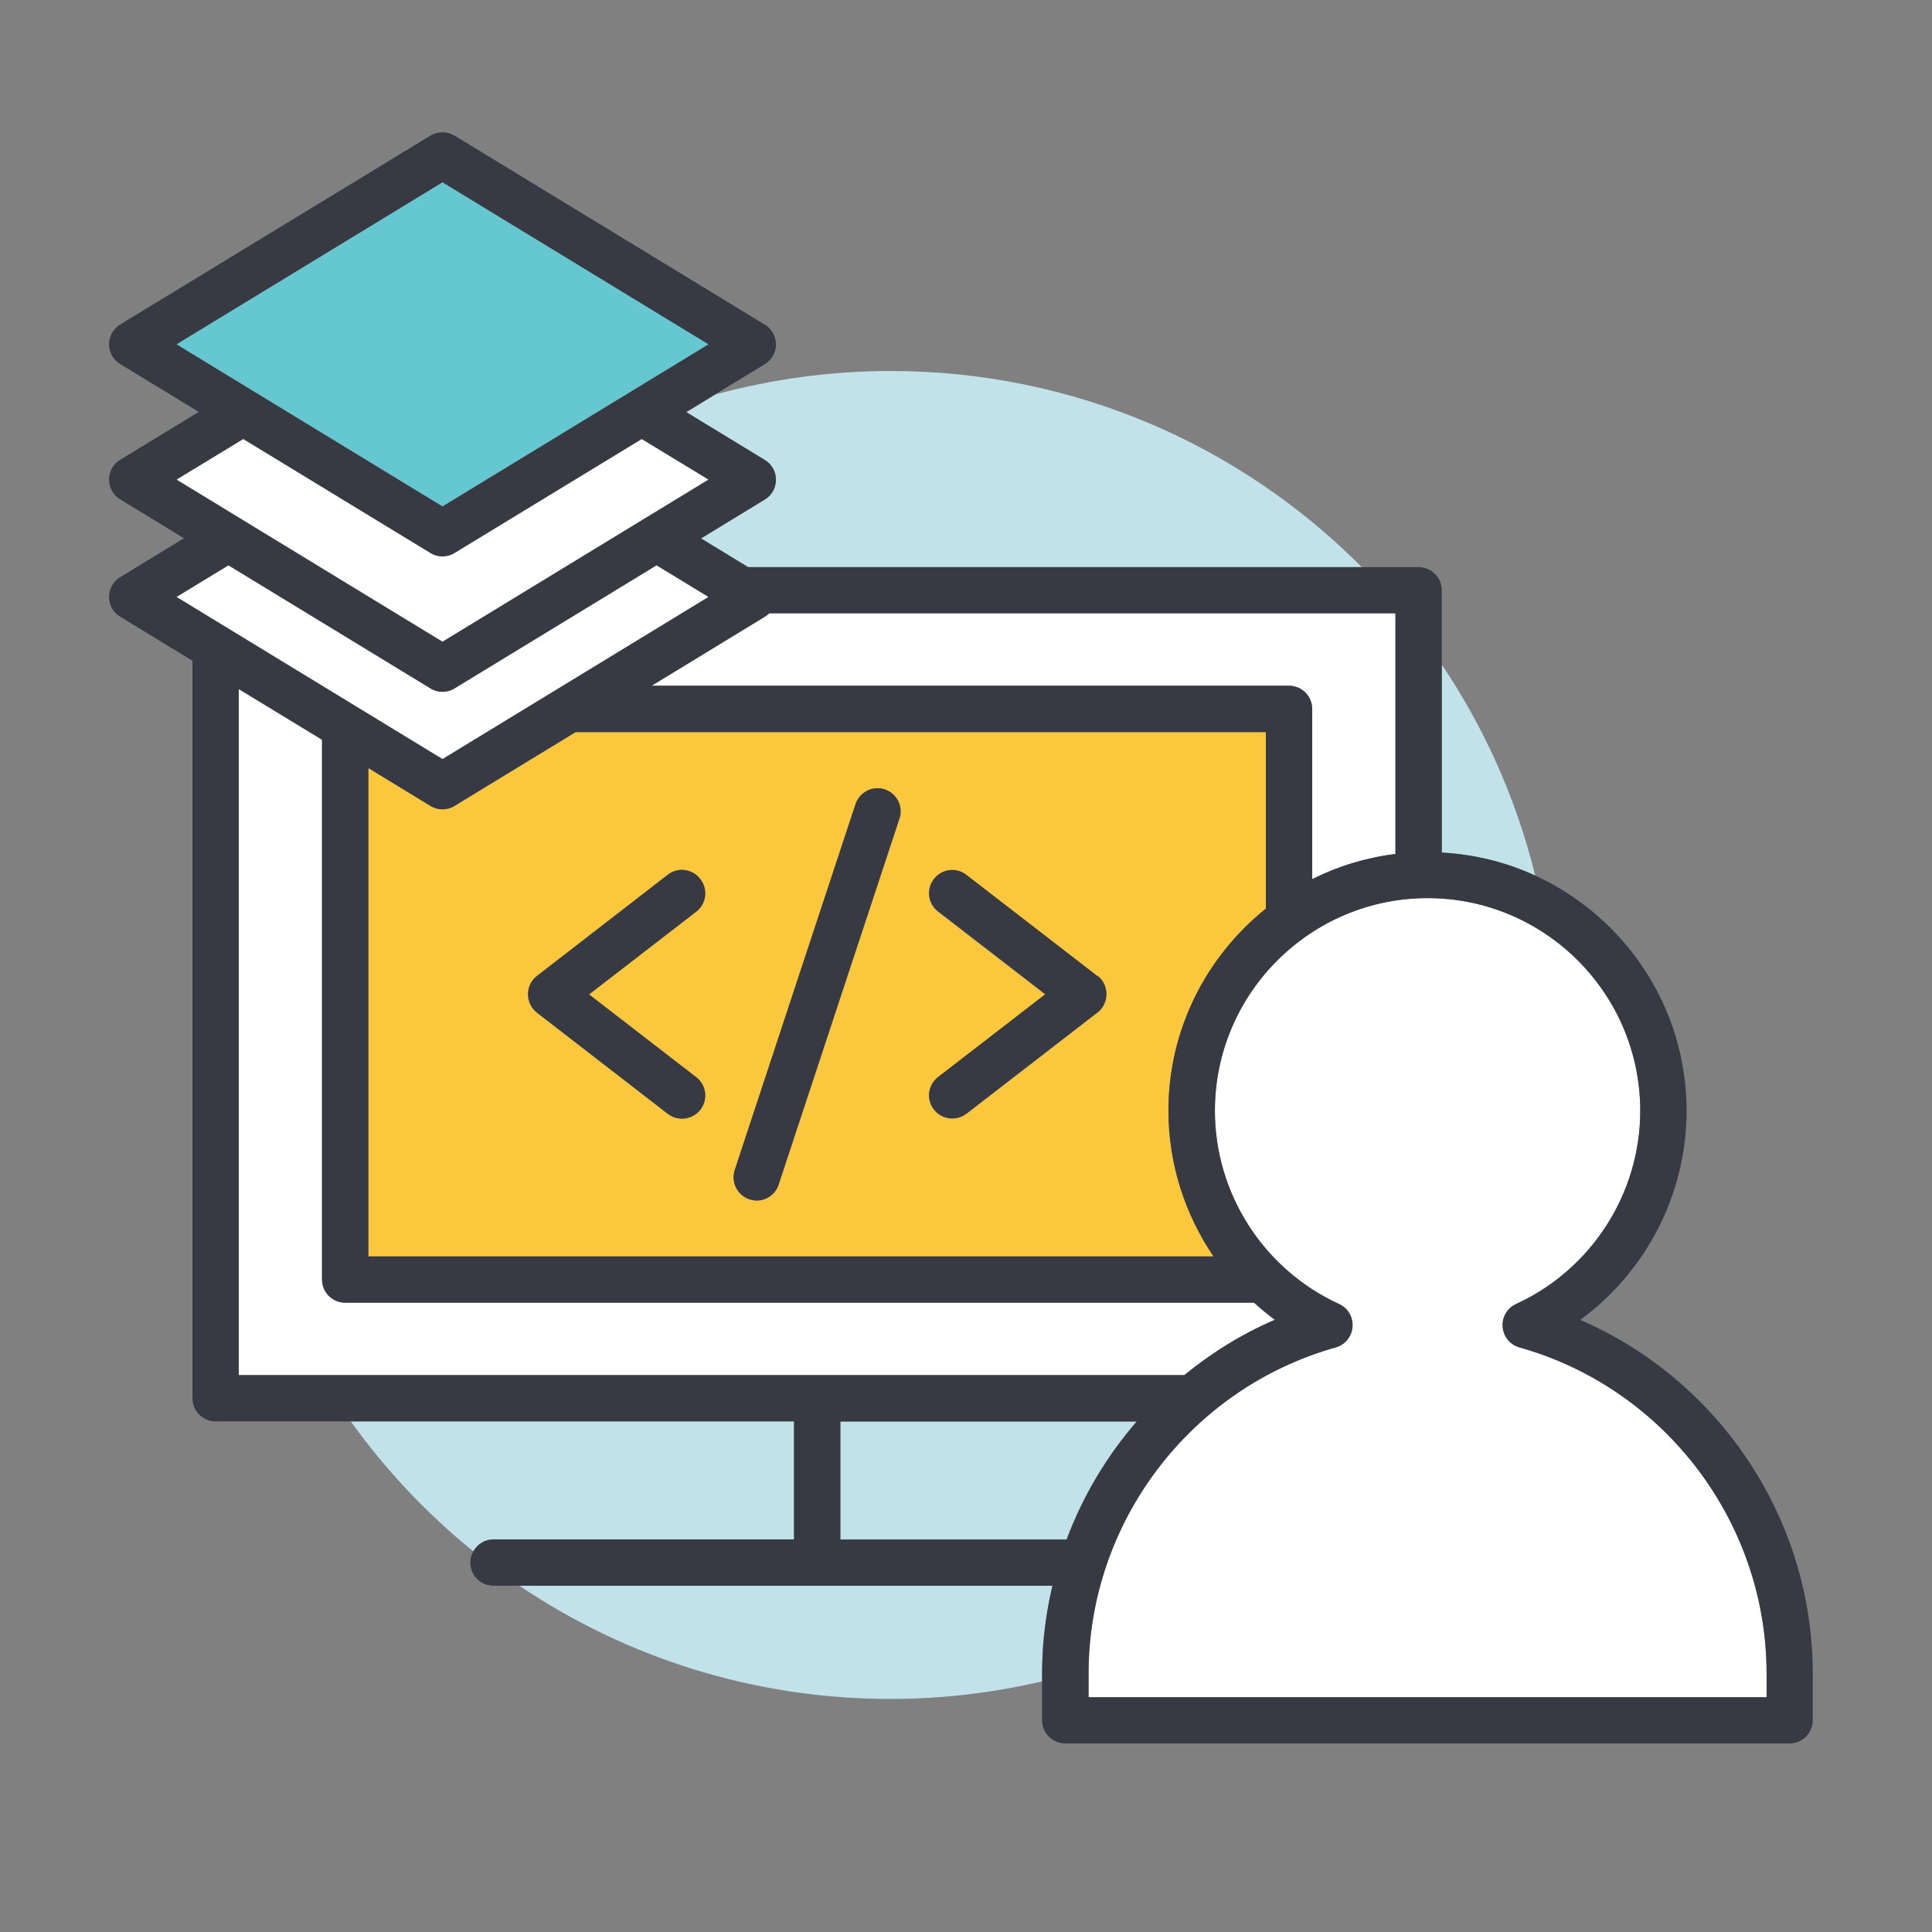
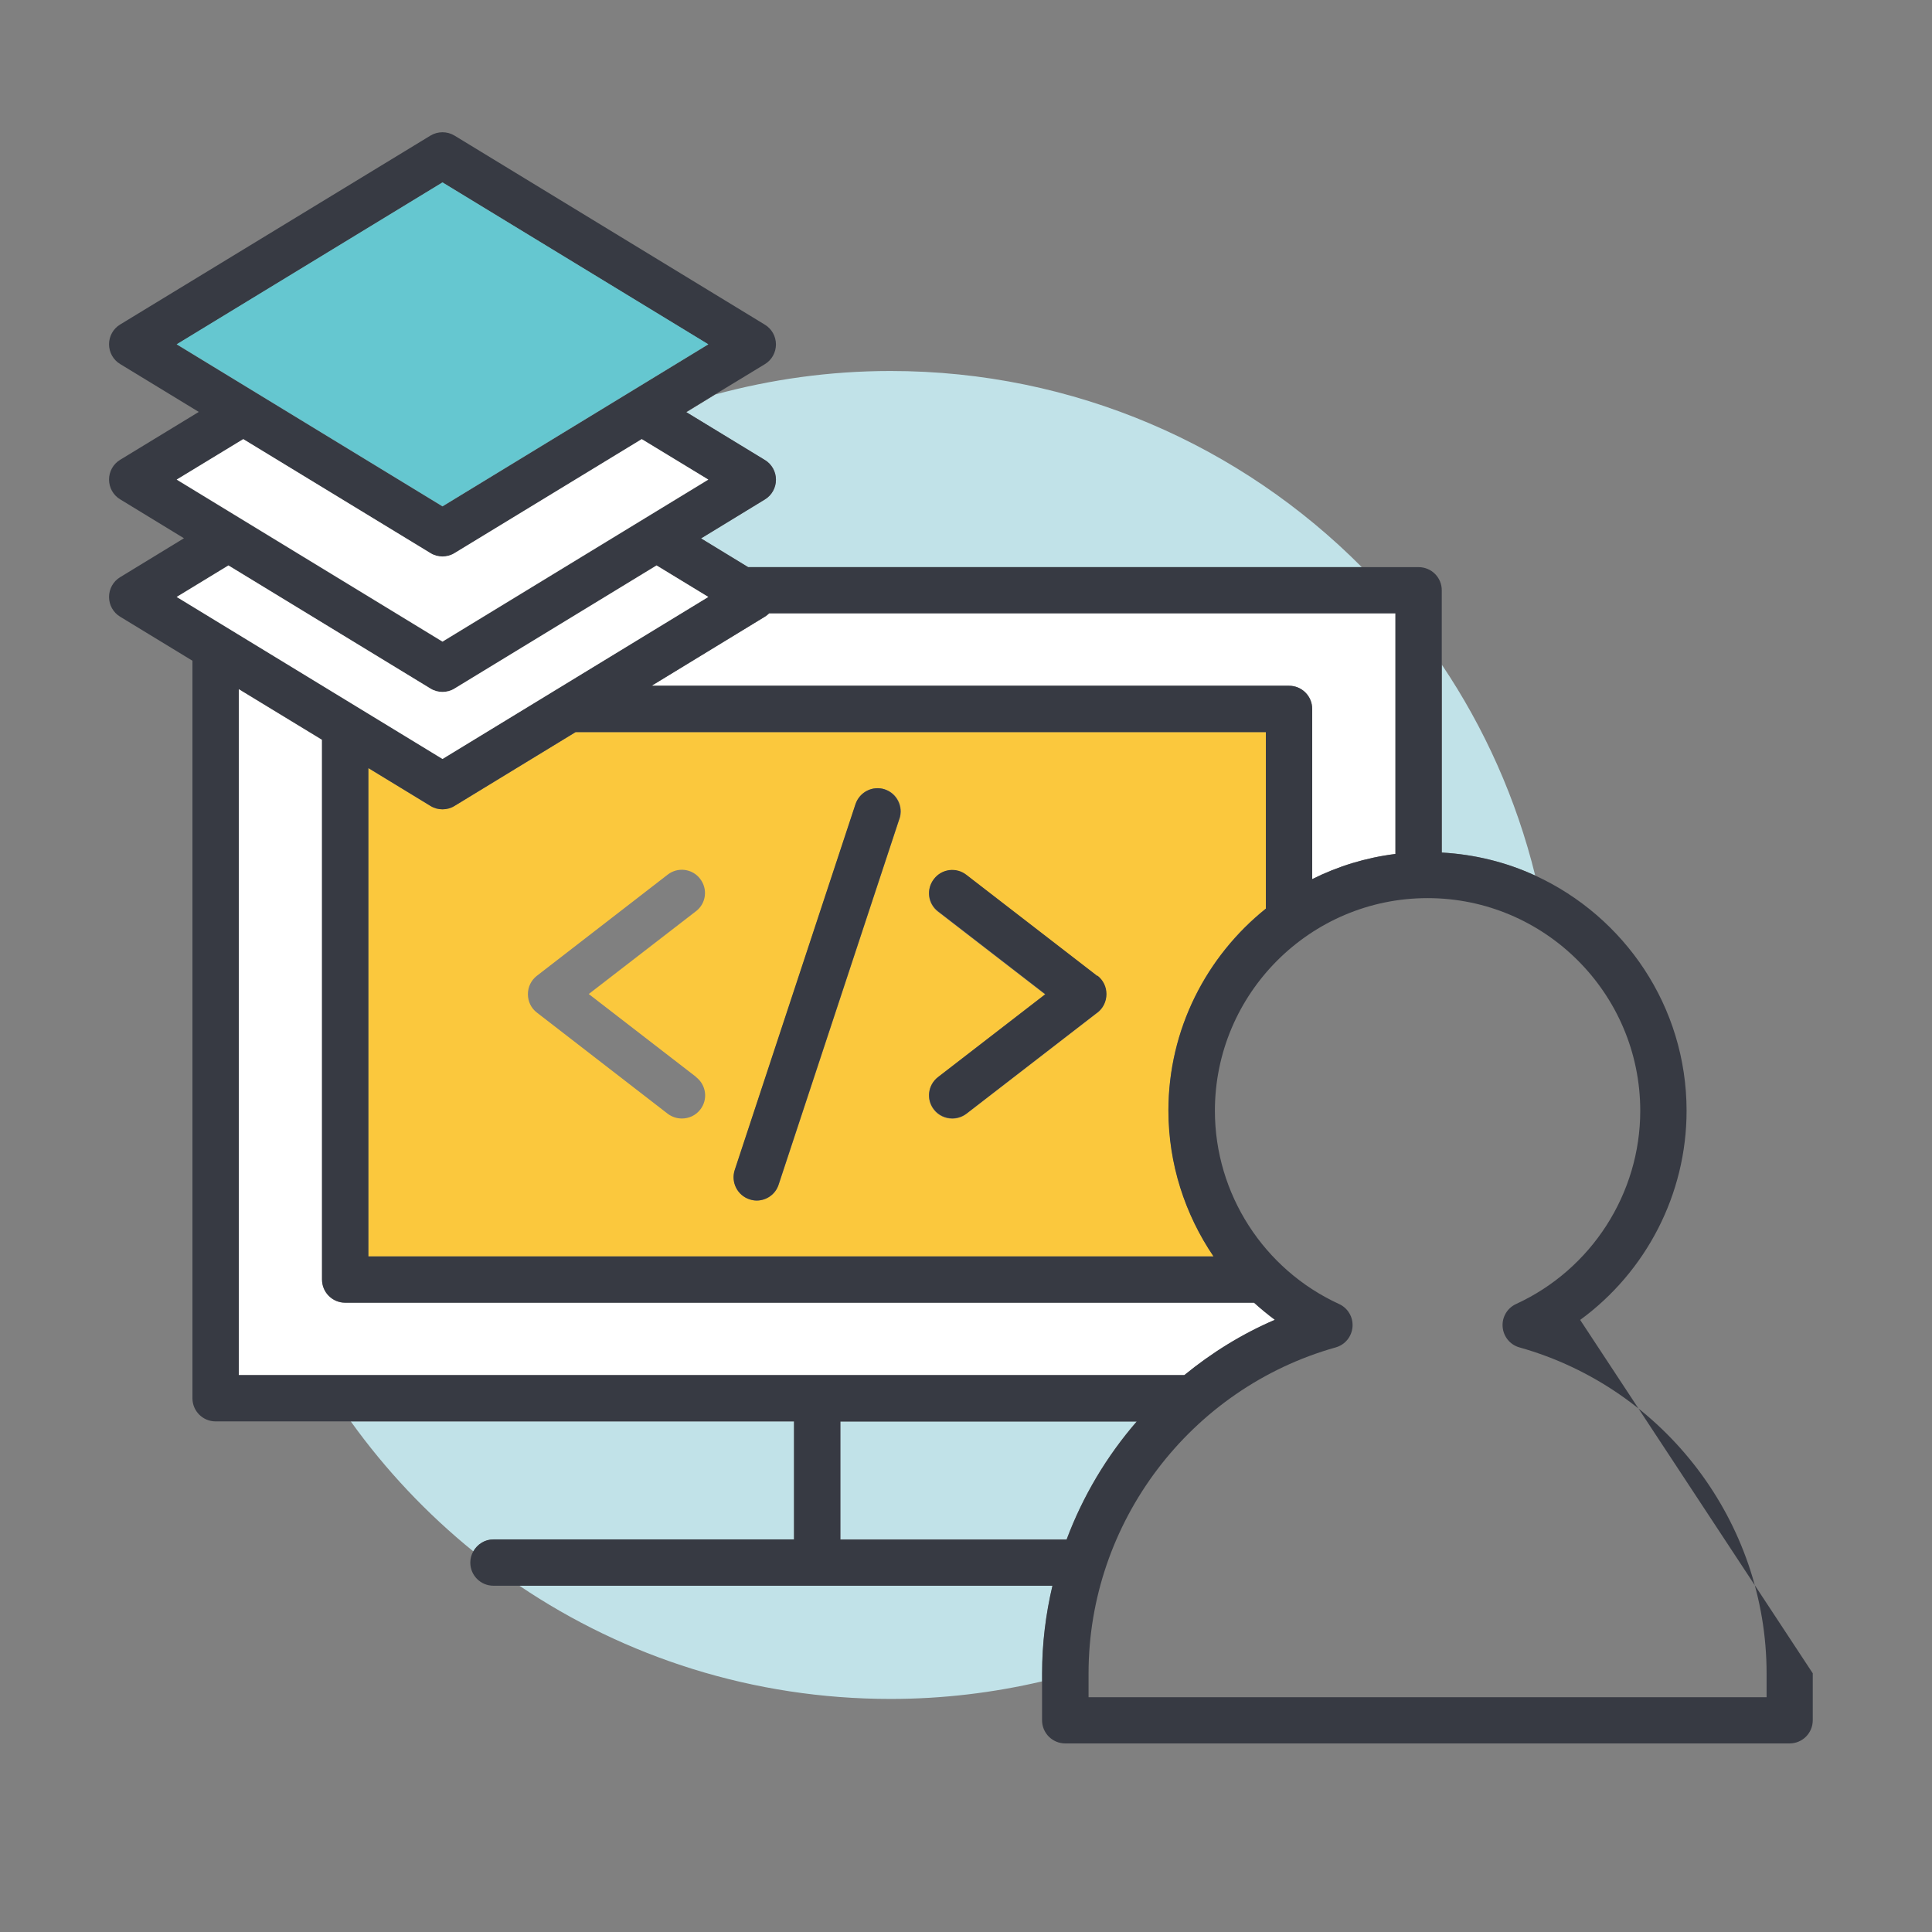
<svg xmlns="http://www.w3.org/2000/svg" id="Layer_2" viewBox="0 0 125.09 125.09">
  <rect x="0" y="0" width="125.09" height="125.09" fill="#808080" stroke="none" />
  <defs>
    <style>.cls-1{fill:none;}.cls-1,.cls-2,.cls-3,.cls-4,.cls-5,.cls-6{stroke-width:0px;}.cls-2{fill:#373a43;}.cls-3{fill:#c1e2e8;}.cls-4{fill:#fff;}.cls-5{fill:#fbc83d;}.cls-6{fill:#65c7d0;}</style>
  </defs>
  <g id="Layer_1-2">
    <path class="cls-3" d="m31.95,99.67h19.46v-7.64h-28.7c2.26,3.15,4.93,5.98,7.94,8.42.26-.46.74-.78,1.31-.78Z" />
    <path class="cls-3" d="m99.4,56.69c-1.22-4.95-3.29-9.56-6.05-13.66v12.17c2.15.12,4.19.64,6.05,1.49Z" />
    <path class="cls-3" d="m69.06,99.67c1.05-2.8,2.59-5.39,4.54-7.64h-19.19v7.64h14.65Z" />
    <path class="cls-3" d="m68.14,102.67h-34.51c6.86,4.63,15.13,7.33,24.03,7.33,3.38,0,6.66-.4,9.82-1.14v-.52c0-1.94.23-3.84.67-5.67Z" />
    <path class="cls-3" d="m49.52,29.78c.45.27.72.76.72,1.28s-.27,1.01-.72,1.28l-4.13,2.52,3.05,1.86h39.73c-7.79-7.84-18.58-12.7-30.51-12.7-3.93,0-7.73.54-11.34,1.52l-1.88,1.15,5.09,3.1Z" />
    <path class="cls-4" d="m49.52,39.93l-7.33,4.47h41.27c.83,0,1.5.67,1.5,1.5v11.02c1.66-.83,3.47-1.39,5.39-1.63v-15.58h-40.55c-.08.08-.17.16-.28.22Z" />
    <path class="cls-4" d="m76.69,89.04c1.76-1.44,3.72-2.66,5.86-3.58-.47-.35-.92-.72-1.35-1.11H22.35c-.83,0-1.5-.67-1.5-1.5v-34.95l-5.39-3.28v44.42h61.23Z" />
    <path class="cls-5" d="m75.65,71.92c0-5.29,2.47-10.01,6.31-13.09v-11.43h-44.69l-7.84,4.78c-.24.15-.51.22-.78.22s-.54-.07-.78-.22l-4.02-2.45v31.62h54.73c-1.86-2.73-2.92-6-2.92-9.43Zm-30.58-2.18c.66.51.78,1.45.27,2.1-.29.38-.74.58-1.19.58-.32,0-.64-.1-.92-.31l-8.47-6.55c-.37-.28-.58-.72-.58-1.19s.21-.9.58-1.19l8.47-6.55c.65-.51,1.6-.39,2.1.27.51.66.39,1.6-.27,2.1l-6.94,5.36,6.94,5.36Zm13.17-16.73l-7.82,23.69c-.21.63-.79,1.03-1.42,1.03-.16,0-.31-.02-.47-.08-.79-.26-1.21-1.11-.95-1.9l7.82-23.69c.26-.79,1.1-1.21,1.9-.95.79.26,1.21,1.11.95,1.9Zm12.81,12.56l-8.48,6.55c-.27.21-.6.31-.92.31-.45,0-.89-.2-1.19-.58-.51-.66-.39-1.6.27-2.1l6.94-5.36-6.94-5.36c-.66-.51-.78-1.45-.27-2.1.51-.66,1.45-.78,2.1-.27l8.48,6.55c.37.28.58.72.58,1.19s-.21.9-.58,1.19Z" />
-     <path class="cls-2" d="m45.34,56.91c-.51-.66-1.45-.78-2.1-.27l-8.47,6.55c-.37.28-.58.72-.58,1.19s.21.9.58,1.19l8.47,6.55c.27.21.6.31.92.31.45,0,.89-.2,1.19-.58.51-.66.39-1.6-.27-2.1l-6.94-5.36,6.94-5.36c.66-.51.78-1.45.27-2.1Z" />
    <path class="cls-2" d="m71.05,63.19l-8.48-6.55c-.65-.51-1.6-.39-2.1.27-.51.66-.39,1.6.27,2.1l6.94,5.36-6.94,5.36c-.66.51-.78,1.45-.27,2.1.29.38.74.58,1.19.58.32,0,.64-.1.92-.31l8.48-6.55c.37-.28.58-.72.58-1.19s-.21-.9-.58-1.19Z" />
    <path class="cls-2" d="m57.29,51.11c-.79-.26-1.63.17-1.9.95l-7.82,23.69c-.26.79.17,1.64.95,1.9.16.05.32.08.47.08.63,0,1.22-.4,1.42-1.03l7.82-23.69c.26-.79-.17-1.64-.95-1.9Z" />
-     <path class="cls-4" d="m98.38,87.24c-.61-.17-1.04-.7-1.09-1.33-.05-.63.3-1.22.87-1.48,4.89-2.24,8.04-7.15,8.04-12.51,0-7.59-6.18-13.77-13.77-13.77s-13.77,6.18-13.77,13.77c0,5.36,3.16,10.27,8.04,12.51.57.26.92.85.87,1.48-.05.63-.48,1.16-1.09,1.33-9.42,2.65-16,11.33-16,21.11v1.54h43.9v-1.54c0-9.78-6.58-18.46-16-21.11Z" />
-     <path class="cls-2" d="m102.31,85.46c4.27-3.12,6.89-8.14,6.89-13.54,0-6.76-4.03-12.58-9.8-15.23-1.86-.86-3.9-1.37-6.05-1.49v-16.98c0-.83-.67-1.5-1.5-1.5h-43.41l-3.05-1.86,4.13-2.52c.45-.27.72-.76.72-1.28s-.27-1.01-.72-1.28l-5.09-3.1,1.88-1.15,3.21-1.95c.45-.27.72-.76.72-1.28s-.27-1.01-.72-1.28l-20.09-12.24c-.48-.29-1.08-.29-1.56,0L7.78,21.01c-.45.27-.72.76-.72,1.28s.27,1.01.72,1.28l5.09,3.1-5.09,3.1c-.45.27-.72.76-.72,1.28s.27,1.01.72,1.28l4.13,2.52-4.13,2.52c-.45.27-.72.76-.72,1.28s.27,1.01.72,1.28l4.68,2.85v47.75c0,.83.67,1.5,1.5,1.5h37.45v7.64h-19.46c-.57,0-1.05.32-1.31.78-.12.21-.19.46-.19.72,0,.83.67,1.5,1.5,1.5h36.19c-.43,1.83-.67,3.73-.67,5.67v3.04c0,.83.67,1.5,1.5,1.5h46.9c.83,0,1.5-.67,1.5-1.5v-3.04c0-10-6.05-18.99-15.07-22.89Zm12.07,24.43h-43.9v-1.54c0-9.78,6.58-18.46,16-21.11.61-.17,1.04-.7,1.09-1.33.05-.63-.3-1.22-.87-1.48-4.89-2.24-8.04-7.15-8.04-12.51,0-7.59,6.18-13.77,13.77-13.77s13.77,6.18,13.77,13.77c0,5.36-3.16,10.27-8.04,12.51-.57.26-.92.85-.87,1.48.05.63.48,1.16,1.09,1.33,9.42,2.65,16,11.33,16,21.11v1.54ZM15.46,44.61l5.39,3.28v34.95c0,.83.67,1.5,1.5,1.5h58.84c.43.39.88.76,1.35,1.11-2.14.92-4.1,2.14-5.86,3.58H15.46v-44.42Zm-.67-8l13.08,7.97c.24.15.51.22.78.22s.54-.07.78-.22l13.08-7.97,3.35,2.04-17.21,10.49-17.21-10.49,3.35-2.04Zm13.08-.79c.24.15.51.22.78.22s.54-.07.78-.22l12.12-7.38,4.31,2.62-17.21,10.49-17.21-10.49,4.31-2.62,12.12,7.38Zm17.99-13.52l-17.21,10.49-17.21-10.49,17.21-10.49,17.21,10.49Zm-22.01,27.43l4.02,2.45c.24.15.51.22.78.22s.54-.07.78-.22l7.84-4.78h44.69v11.43c-3.84,3.08-6.31,7.8-6.31,13.09,0,3.42,1.06,6.69,2.92,9.43H23.85v-31.62Zm66.5,5.56c-1.92.24-3.73.8-5.39,1.63v-11.02c0-.83-.67-1.5-1.5-1.5h-41.27l7.33-4.47c.1-.06.19-.14.28-.22h40.55v15.58Zm-16.75,36.75c-1.95,2.25-3.49,4.83-4.54,7.64h-14.65v-7.64h19.19Z" />
+     <path class="cls-2" d="m102.31,85.46c4.27-3.12,6.89-8.14,6.89-13.54,0-6.76-4.03-12.58-9.8-15.23-1.86-.86-3.9-1.37-6.05-1.49v-16.98c0-.83-.67-1.5-1.5-1.5h-43.41l-3.05-1.86,4.13-2.52c.45-.27.72-.76.72-1.28s-.27-1.01-.72-1.28l-5.09-3.1,1.88-1.15,3.21-1.95c.45-.27.72-.76.72-1.28s-.27-1.01-.72-1.28l-20.09-12.24c-.48-.29-1.08-.29-1.56,0L7.78,21.01c-.45.27-.72.76-.72,1.28s.27,1.01.72,1.28l5.09,3.1-5.09,3.1c-.45.27-.72.76-.72,1.28s.27,1.01.72,1.28l4.13,2.52-4.13,2.52c-.45.27-.72.76-.72,1.28s.27,1.01.72,1.28l4.68,2.85v47.75c0,.83.67,1.5,1.5,1.5h37.45v7.64h-19.46c-.57,0-1.05.32-1.31.78-.12.21-.19.46-.19.72,0,.83.67,1.5,1.5,1.5h36.19c-.43,1.83-.67,3.73-.67,5.67v3.04c0,.83.67,1.5,1.5,1.5h46.9c.83,0,1.5-.67,1.5-1.5v-3.04Zm12.07,24.43h-43.9v-1.54c0-9.78,6.58-18.46,16-21.11.61-.17,1.04-.7,1.09-1.33.05-.63-.3-1.22-.87-1.48-4.89-2.24-8.04-7.15-8.04-12.51,0-7.59,6.18-13.77,13.77-13.77s13.77,6.18,13.77,13.77c0,5.36-3.16,10.27-8.04,12.51-.57.26-.92.85-.87,1.48.05.63.48,1.16,1.09,1.33,9.42,2.65,16,11.33,16,21.11v1.54ZM15.46,44.61l5.39,3.28v34.95c0,.83.67,1.5,1.5,1.5h58.84c.43.39.88.76,1.35,1.11-2.14.92-4.1,2.14-5.86,3.58H15.46v-44.42Zm-.67-8l13.08,7.97c.24.15.51.22.78.22s.54-.07.78-.22l13.08-7.97,3.35,2.04-17.21,10.49-17.21-10.49,3.35-2.04Zm13.08-.79c.24.15.51.22.78.22s.54-.07.78-.22l12.12-7.38,4.31,2.62-17.21,10.49-17.21-10.49,4.31-2.62,12.12,7.38Zm17.99-13.52l-17.21,10.49-17.21-10.49,17.21-10.49,17.21,10.49Zm-22.01,27.43l4.02,2.45c.24.15.51.22.78.22s.54-.07.78-.22l7.84-4.78h44.69v11.43c-3.84,3.08-6.31,7.8-6.31,13.09,0,3.42,1.06,6.69,2.92,9.43H23.85v-31.62Zm66.5,5.56c-1.92.24-3.73.8-5.39,1.63v-11.02c0-.83-.67-1.5-1.5-1.5h-41.27l7.33-4.47c.1-.06.19-.14.28-.22h40.55v15.58Zm-16.75,36.75c-1.95,2.25-3.49,4.83-4.54,7.64h-14.65v-7.64h19.19Z" />
    <path class="cls-4" d="m28.65,49.14l17.21-10.49-3.35-2.04-13.08,7.97c-.24.15-.51.22-.78.22s-.54-.07-.78-.22l-13.08-7.97-3.35,2.04,17.21,10.49Z" />
    <path class="cls-4" d="m28.65,41.54l17.21-10.49-4.31-2.62-12.12,7.38c-.24.15-.51.22-.78.22s-.54-.07-.78-.22l-12.12-7.38-4.31,2.62,17.21,10.49Z" />
    <polygon class="cls-6" points="28.65 32.78 45.86 22.29 28.65 11.81 11.44 22.29 28.65 32.78" />
    <rect class="cls-1" width="125.09" height="125.09" />
  </g>
</svg>